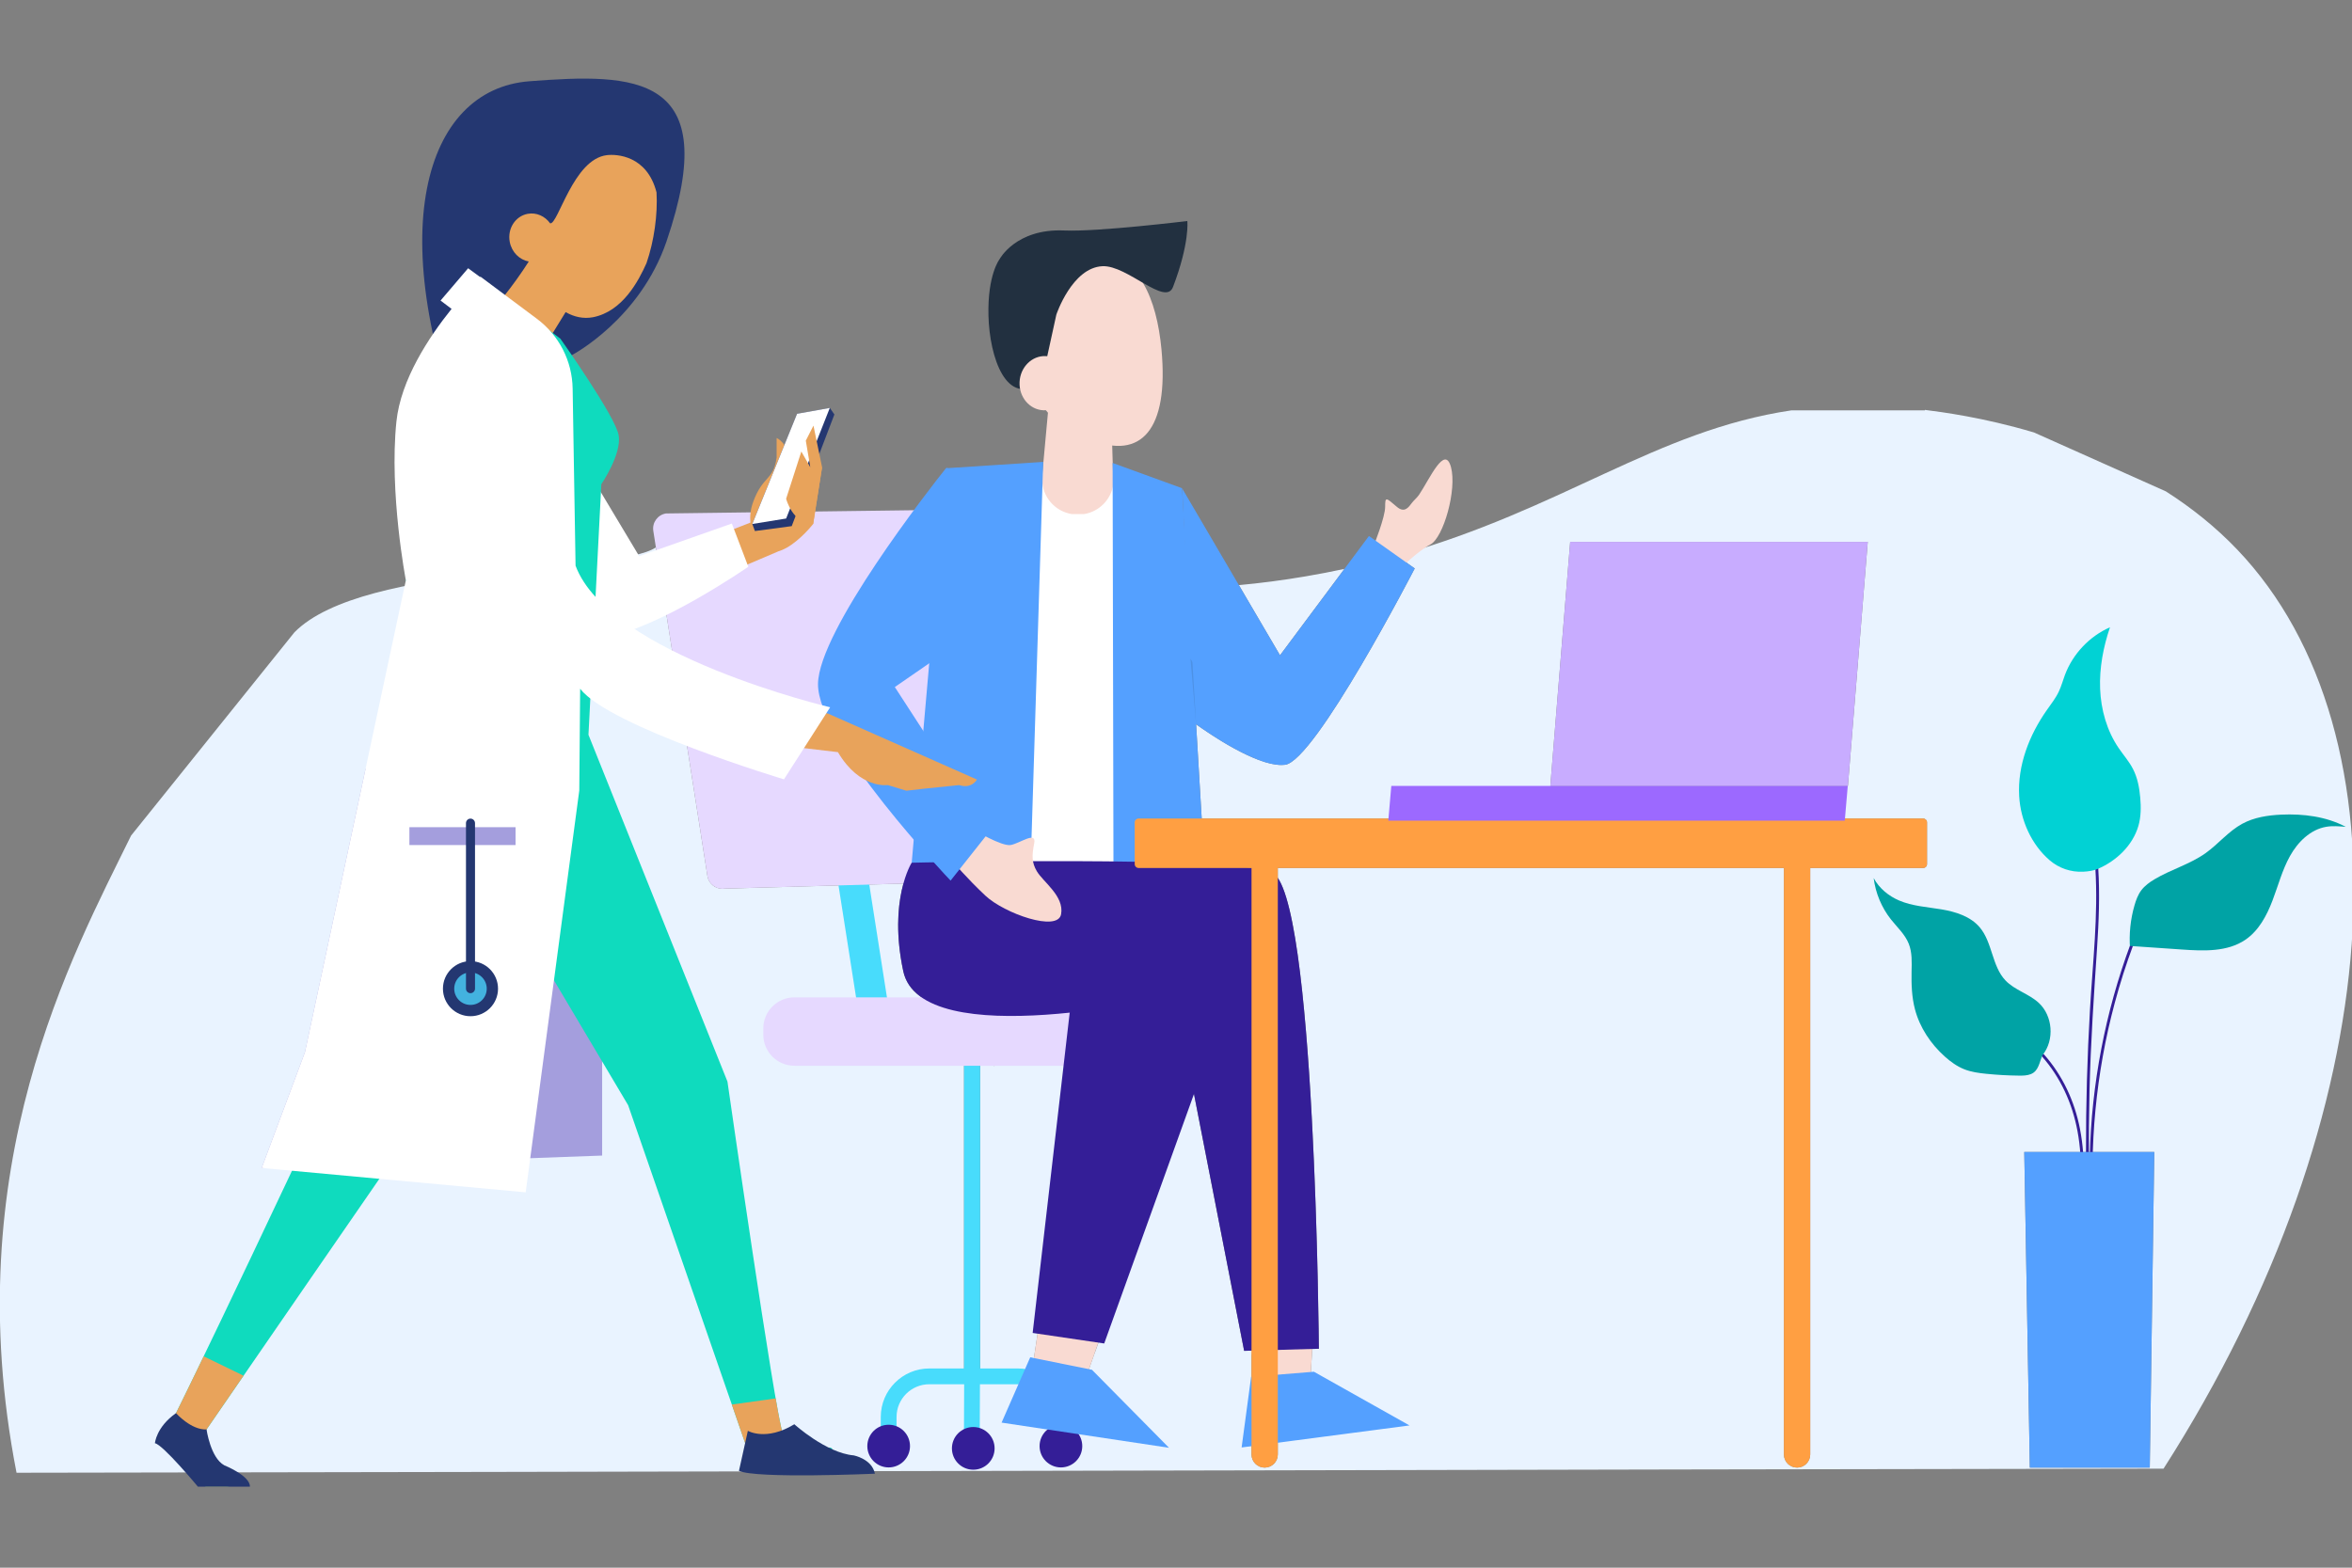
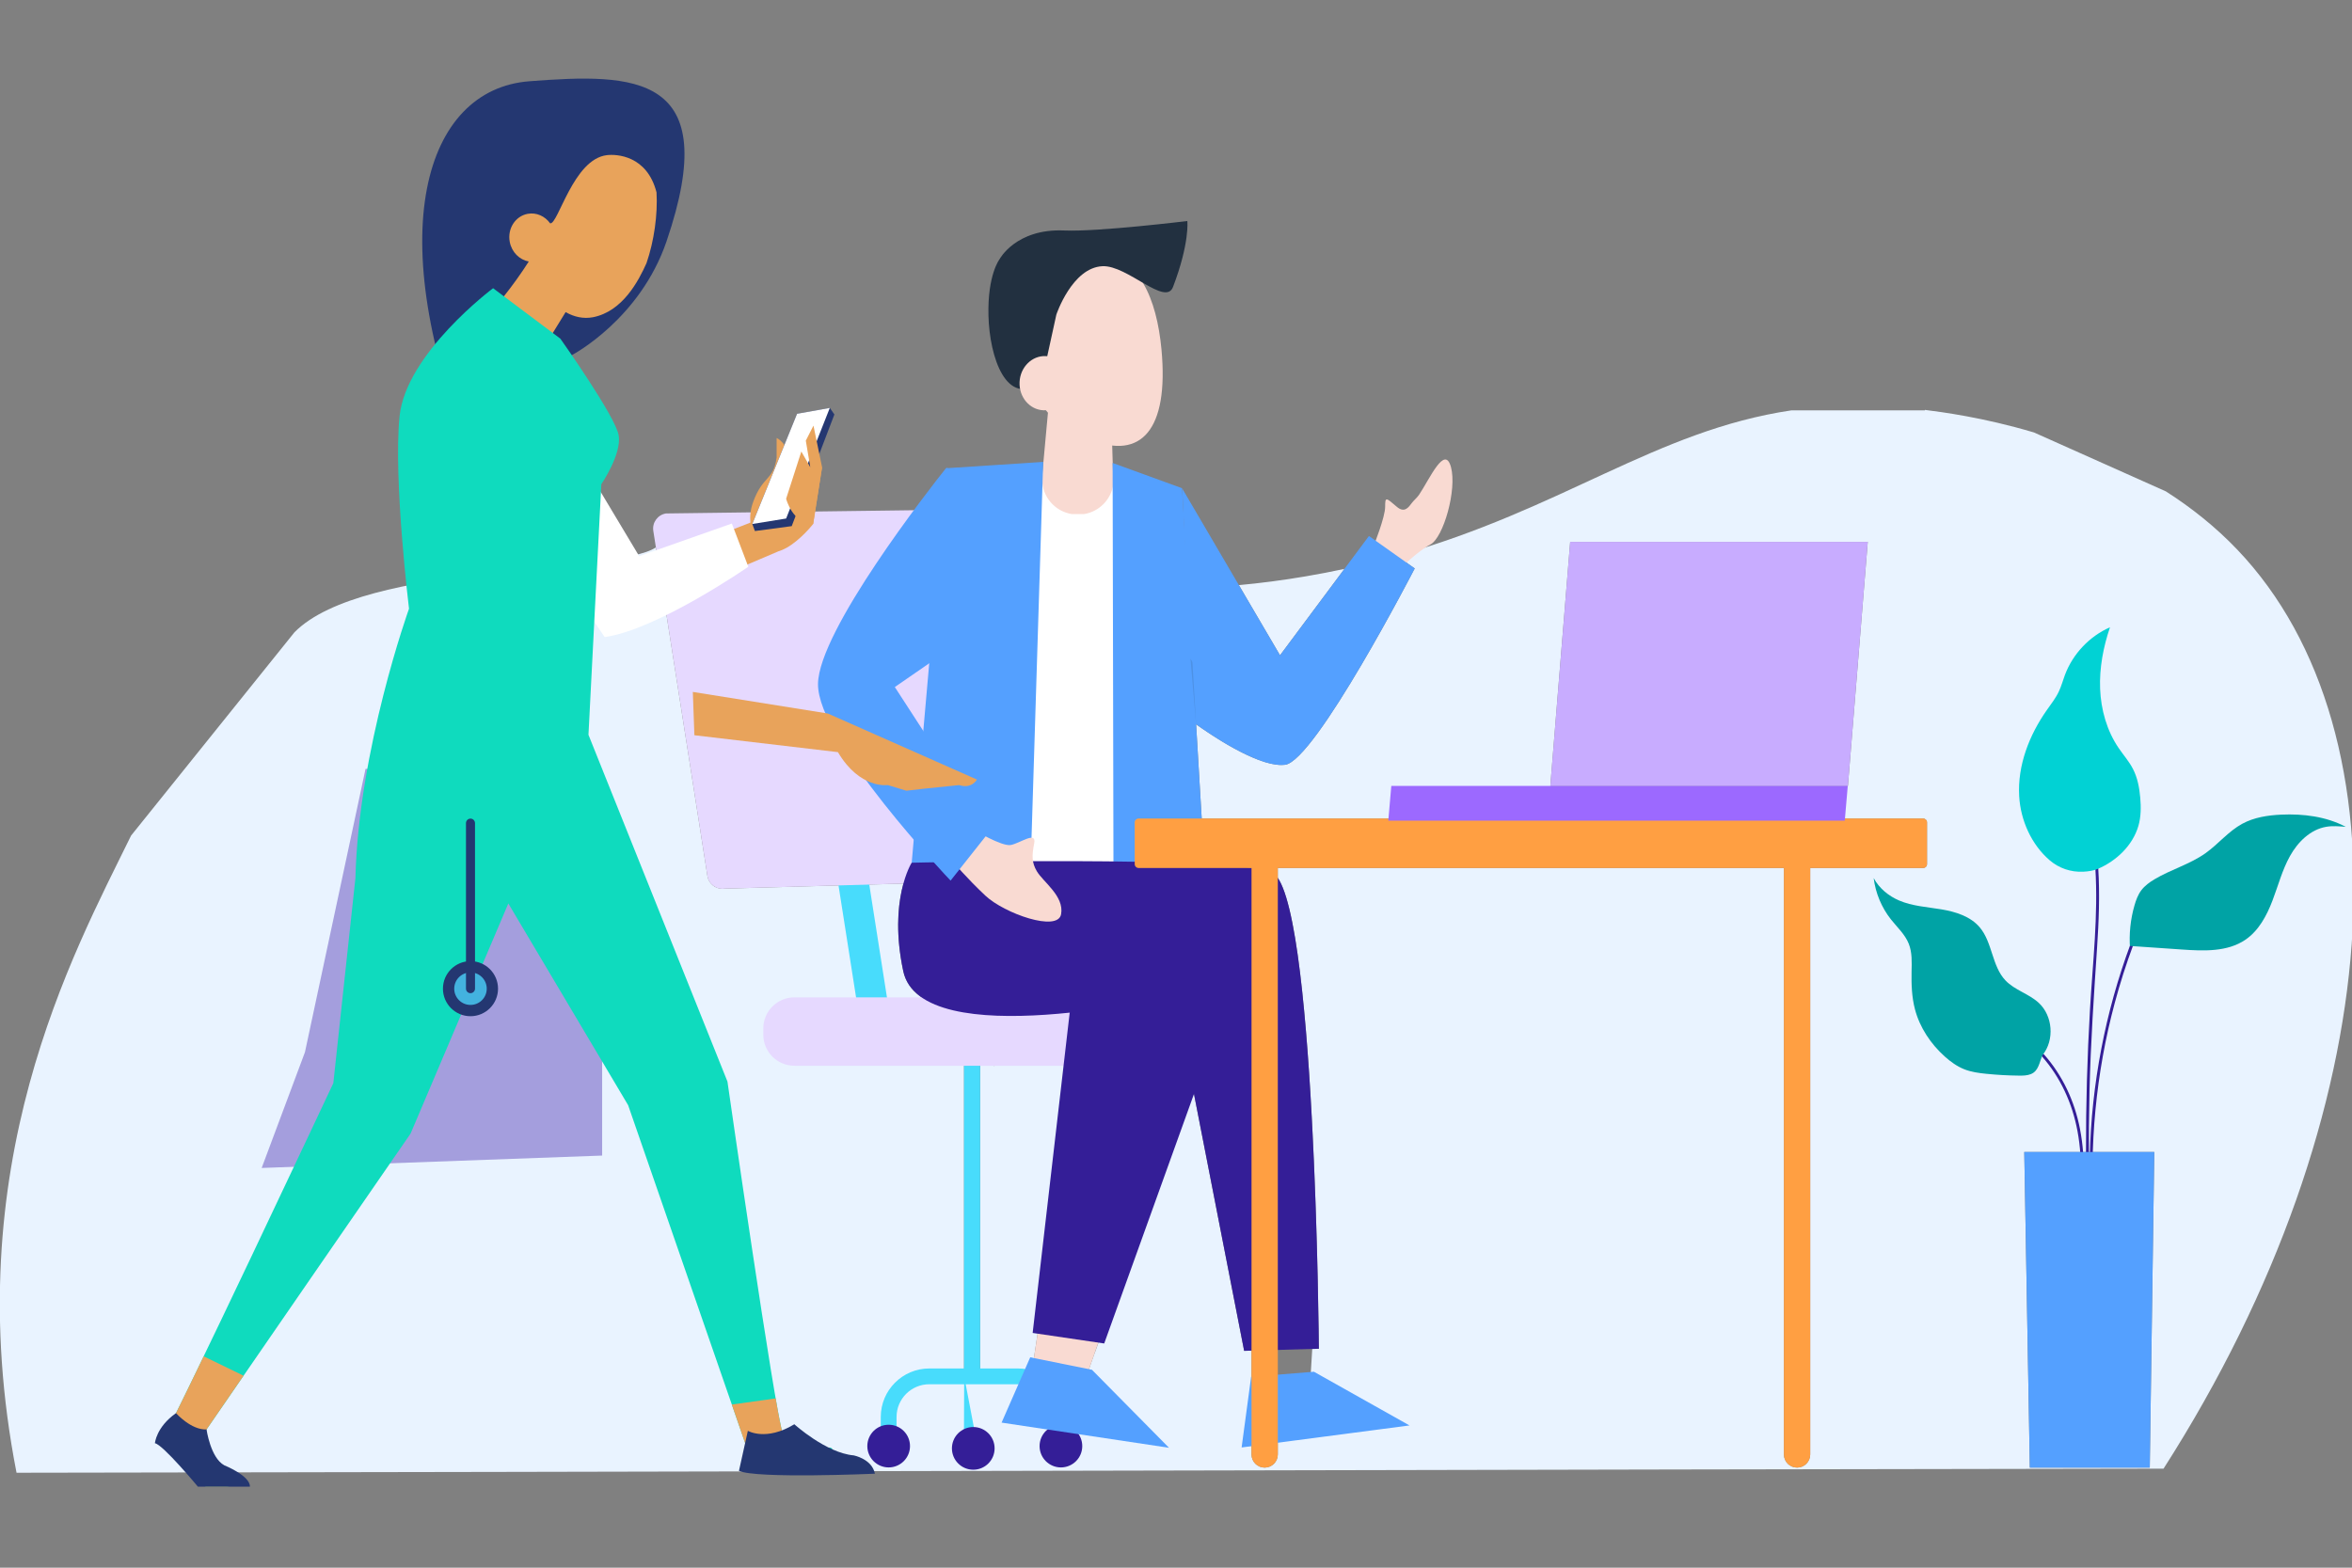
<svg xmlns="http://www.w3.org/2000/svg" version="1.1" id="Layer_1" x="0px" y="0px" width="600px" height="400px" viewBox="11.863 32.093 600 400" enable-background="new 11.863 32.093 600 400" xml:space="preserve">
  <rect x="11.863" y="32.093" width="600" height="400" fill="#808080" stroke="none" />
  <g id="Layer1">
</g>
  <g transform="matrix(0.272,0,0,0.272,66.085,-55.138)">
    <path fill="#E9F3FF" d="M-183.834,1702.227c-56.177-287.7,52.567-485.737,107.45-597.731L76.81,913.843   c65.167-66.116,302.414-54.52,338.99-79.673l48.322,308.217c1.11,7.057,7.194,12.091,14.121,12.091c0.733,0,1.484-0.05,2.235-0.176   l167.445-4.732c-4.607,16.823-8.157,44.337-0.137,82.066c6.913,32.544,51.412,42.109,101.34,42.109   c71.128,0,153.255-19.418,153.255-19.418l65.135,333.553l6.885-0.201l0.025,0.115v97.283c0,6.798,5.508,12.328,12.318,12.328   c6.824,0,12.343-5.53,12.343-12.328v-55.465l29.892-3.931l2.404-39.605l6.195-0.172c0,0-2.666-389.316-38.491-441.677v-9.303   h474.659v550.153c0,6.798,5.534,12.328,12.343,12.328s12.328-5.53,12.328-12.328v-550.153h105.911c2.001,0,3.629-1.624,3.629-3.629   v-39.13c0-2.001-1.628-3.629-3.629-3.629H927.71l-5.257-88.372c12.163,8.732,55.002,38.153,79.985,38.164   c1.204,0,2.328-0.061,3.432-0.212c28.34-3.529,121.62-184.186,121.62-184.186l-16.612-11.779   c155.555-43.654,242.299-117.495,369.827-136.496h125.275v-0.438c0.076,0.007,0.162,0.018,0.223,0.025   c15.149,1.926,54.326,6.921,102.12,21.153l123.647,55.246c23.633,15.095,46.5,33.166,67.118,54.79   c163.902,172.037,144.951,527.174-69.299,861.967C1336.128,1699.008,309.821,1701.613-183.834,1702.227z M1704.054,1679.356   l0.323,18.049h112.493l4.233-296.047H1699.16l4.657,263.765L1704.054,1679.356z M561.638,1697.405H449.145H561.638z    M775.493,1560.366l-8.142,54.387l48.581,7.298l11.265-31.793l0.345-0.776l5.839-16.511l-0.057-0.014l0.377-1.049l5.839-16.522   l10.41-29.393l-67.783-10.19l-3.744,25.013l-2.752,18.376l-3.406-0.816L775.493,1560.366z M704.796,1315.513v295.95h15.095v-295.95   H704.796z M1273.293,829.006l-18.627,228.936h279.101l18.613-228.936H1273.293z M844.929,1128.765   c-17.258-0.198-34.761-0.287-51.8-0.287c-8.724,0-17.33,0.014-25.71,0.065l8.232-265.72c21.642,3.593,44.517,6.446,68.742,8.153   L844.929,1128.765z M1001.152,935.398l-38.581-65.817c20.029-1.833,40.844-4.52,62.526-8.203c12.555-2.134,24.707-4.484,36.45-7.01   L1001.152,935.398z" />
    <rect x="704.796" y="1315.513" fill="#48DCFC" width="15.095" height="295.95" />
    <path fill="#48DCFC" d="M800.923,1671.146h-14.808v-21.229c0-16.924-13.769-30.708-30.701-30.708h-83.209   c-16.924,0-30.697,13.784-30.697,30.708v21.229h-14.804v-21.229c0-25.099,20.417-45.516,45.501-45.516h83.209   c25.092,0,45.508,20.417,45.508,45.516V1671.146z" />
    <path fill="#341E97" d="M654.124,1677.215c0,11.053-8.962,20.018-20.014,20.018s-20.014-8.965-20.014-20.018   c0-11.053,8.961-20.014,20.014-20.014S654.124,1666.162,654.124,1677.215z" />
    <path fill="#341E97" d="M815.68,1677.215c0,11.053-8.962,20.018-20.014,20.018c-11.06,0-20.014-8.965-20.014-20.018   c0-11.053,8.954-20.014,20.014-20.014C806.718,1657.201,815.68,1666.162,815.68,1677.215z" />
-     <path fill="#48DCFC" d="M719.428,1687.98l-14.801-0.075l0.316-76.116l14.804,0.05L719.428,1687.98z" />
+     <path fill="#48DCFC" d="M719.428,1687.98l-14.801-0.075l0.316-76.116L719.428,1687.98z" />
    <path fill="#341E97" d="M733.474,1679.356c0,11.067-8.965,20.029-20.018,20.029c-11.056,0-20.014-8.962-20.014-20.029   c0-11.053,8.958-20.014,20.014-20.014C724.509,1659.342,733.474,1668.304,733.474,1679.356z" />
    <path fill="#C4CCD6" d="M732.752,1321.147v-0.701h1.003L732.752,1321.147z" />
    <path fill="#48DCFC" d="M604.448,1262.078l-51.146-326.223c-1.114-7.104,3.744-13.762,10.841-14.876l2.562-0.402   c7.097-1.107,13.755,3.744,14.869,10.848l51.146,326.223c1.114,7.097-3.737,13.769-10.841,14.869l-2.551,0.402   C612.224,1274.032,605.562,1269.185,604.448,1262.078z" />
    <path fill="#E6D9FF" d="M843.599,1320.446H545.713c-16.119,0-29.181-13.058-29.181-29.177v-5.796   c0-16.112,13.061-29.181,29.181-29.181h297.886c16.116,0,29.181,13.069,29.181,29.181v5.796   C872.78,1307.388,859.715,1320.446,843.599,1320.446z" />
    <path fill="#E6D9FF" d="M464.121,1142.387l-50.744-323.672c-1.225-7.808,4.111-15.131,11.915-16.353l266.985-3.493   c7.805-1.218,15.128,4.118,16.349,11.922l46.802,319.726c1.218,7.812-4.114,15.12-11.922,16.349l-263.029,7.434   C472.666,1155.527,465.343,1150.195,464.121,1142.387z" />
-     <path fill="#F9DAD2" d="M967.192,1532.903l3.291,25.059l9.777,74.118l48.717-6.4l3.227-53.097l1.053-17.474l1.89-31.117   L967.192,1532.903z" />
    <path fill="#54A0FF" d="M1032.956,1607.481l89.626,50.37l-157.445,20.654l8.915-66.292L1032.956,1607.481z" />
    <path fill="#F9DAD2" d="M782.166,1515.803l-3.744,25.013l-11.071,73.938l48.581,7.298l17.769-50.144l5.839-16.522l10.41-29.393   L782.166,1515.803z" />
    <path fill="#AFB6BF" d="M827.196,1590.259l6.126-17.301l0.057,0.014l-5.839,16.511L827.196,1590.259z M775.493,1560.366   l-3.23-1.991l3.406,0.816L775.493,1560.366z" />
    <path fill="#54A0FF" d="M824.792,1605.656l72.246,73.151l-157.024-23.608l26.856-61.261L824.792,1605.656z" />
    <path fill="#FFFFFF" d="M854.279,769.56l-96.96,0.241l-3.949,443.071l100.65-2.943L854.279,769.56z" />
    <path fill="#F9DAD2" d="M1089.474,831.461c0,0,10.277-25.713,10.277-35.357c0-9.644,0.676-8.768,10.941,0   c7.298,6.241,11.128,0.352,14.269-3.816c1.552-2.091,4.88-4.894,6.608-7.474c10.266-15.433,24.121-47.208,29.906-25.993   c5.782,21.211-7.075,66.213-19.292,72.641c-12.217,6.428-29.565,23.787-29.565,23.787S1086.908,850.749,1089.474,831.461z" />
    <path fill="#54A0FF" d="M919.151,997.752c0,0,58.379,43.92,86.719,40.363c28.34-3.529,121.62-184.186,121.62-184.186   l-42.925-30.438l-83.413,111.908l-91.667-156.381L919.151,997.752z" />
    <path fill="#F9DAD2" d="M778.041,767.314v2.979c0,16.41,11.966,30.036,27.65,32.616h11.797   c14.222-2.343,25.383-13.758,27.344-28.096l-0.323-10.934l-0.521-17.69l-1.089-36.619l-43.36-1.437l-16.015-0.532l-0.844,9.188   l-0.259,2.727l-4.068,44.362L778.041,767.314z" />
    <g transform="matrix(0.903,0,0,1,80.468,0)">
      <path fill="#F9DAD2" d="M762.775,646.502c-2.297,48.049,9.168,68.088,60.682,86.845c51.359,18.696,80.88-8.829,72.998-84.93    c-4.956-47.848-23.761-87.114-64.683-89.073C790.843,557.392,765.076,598.453,762.775,646.502z" />
    </g>
    <path fill="#54A0FF" d="M925.076,1227.277l-69.741,3.795c-5.537,0.302-10.201-4.093-10.212-9.651l-0.967-466.424l65.131,23.683   l25.997,437.157C935.64,1221.823,931.059,1226.954,925.076,1227.277z" />
    <path fill="#54A0FF" d="M752.806,1231.636h-93.162c-6.91,0-12.336-5.936-11.728-12.821l40.327-458.885l90.78-5.922l-14.445,466.212   C764.379,1226.576,759.169,1231.636,752.806,1231.636z" />
    <path fill="#4D91E5" d="M922.453,1000.152l-5.275-61.613l1.804,3.22L922.453,1000.152z" />
-     <path fill="#5625B8" d="M668.325,986.563l3.838-43.654L668.325,986.563z" />
    <path fill="#223040" d="M777.559,679.017l13.812-63.158c0,0,14.714-44.166,43.299-45.444c23.32-1.038,59.051,38.085,66.141,19.465   c15.792-41.444,13.406-61.854,13.406-61.854s-83.773,10.257-115.454,8.881c-45.393-1.971-60.636,26.919-60.636,26.919   s-11.401,14.531-10.42,53.018C728.709,655.766,744.487,703.681,777.559,679.017z" />
    <g transform="matrix(1,0,0,1,13.612,10.472)">
      <path fill="#F9DAD2" d="M743.268,668.556c-0.668,14.032,9.289,25.918,22.239,26.536c12.946,0.614,23.988-10.262,24.664-24.294    c0.668-14.039-9.289-25.925-22.239-26.536C754.986,643.641,743.936,654.518,743.268,668.556z" />
    </g>
    <path fill="#341E97" d="M655.677,1129.994c0,0,296.043-6.91,337.488,8.875c41.444,15.785,44.412,447.035,44.412,447.035   l-70.061,1.976l-65.135-333.553c0,0-237.822,56.241-254.595-22.691C633.578,1164.791,655.677,1129.994,655.677,1129.994z" />
    <path fill="#F9DAD2" d="M713.826,1099.074c0,0,26.198,15.799,34.736,14.308c8.545-1.477,24.373-13.557,22.044-1.613   c-2.328,11.94-2.242,18.175,2.483,26.234c5.904,10.079,25.835,23.284,22.738,40.309c-3.09,16.996-53.18-0.704-70.974-17.402   c-17.786-16.698-30.643-32.07-30.643-32.07L713.826,1099.074z" />
    <path fill="#341E97" d="M805.673,1255.319l-36.514,315.774l67.107,9.878l98.681-274.344l-25.659-72.037L805.673,1255.319z" />
    <path fill="#54A0FF" d="M689.989,760.767c-0.208-1.121-1.628-1.477-2.336-0.593C672.511,779.1,568.426,912.233,567.847,962.229   c-0.625,53.881,124.337,184.538,124.337,184.538l36.008-45.487l-88.307-136.09l78.9-54.463L689.989,760.767z" />
    <path fill="#FF9F42" d="M1604.327,1134.924H868.515c-2.009,0-3.636-1.624-3.636-3.629v-39.13c0-2.001,1.628-3.629,3.636-3.629   h735.812c2.001,0,3.629,1.628,3.629,3.629v39.13C1607.956,1133.3,1606.329,1134.924,1604.327,1134.924z" />
    <path fill="#FF9F42" d="M1498.417,1105.308v579.769c0,6.798-5.519,12.328-12.328,12.328c-6.809,0-12.343-5.53-12.343-12.328   v-579.769H1498.417z" />
    <path fill="#FF9F42" d="M999.086,1109.264v575.813c0,6.798-5.519,12.328-12.343,12.328c-6.809,0-12.318-5.53-12.318-12.328   v-575.813H999.086z" />
    <path fill="#C8ACFF" d="M1533.767,1057.942h-279.101l18.627-228.936h279.087L1533.767,1057.942z" />
    <path fill="#9C69FF" d="M1530.824,1090.515h-428.12l2.828-32.573h428.095L1530.824,1090.515z" />
    <path fill="#341E97" d="M1764.701,1463.931c-4.833-67.869,1.639-136.388,19.253-202.13c4.955-18.538,10.801-36.827,17.474-54.815   c0.6-1.624-2.005-2.314-2.591-0.712c-23.647,63.751-36.629,131.333-38.243,199.313c-0.464,19.465,0.025,38.929,1.401,58.343   C1762.121,1465.66,1764.826,1465.66,1764.701,1463.931z" />
    <path fill="#341E97" d="M1753.044,1469.666c2.066-29.953,4.121-60.334-1.638-90.025c-5.056-25.975-16.299-50.183-33.895-70.021   c-1.153-1.304-3.054,0.611-1.904,1.901c17.625,19.878,28.642,44.225,33.471,70.259c5.383,29.005,3.306,58.67,1.279,87.887   C1750.231,1471.405,1752.933,1471.394,1753.044,1469.666z" />
    <path fill="#341E97" d="M1761.219,1476.874c-1.613-44.384-1.915-88.81-0.852-133.208c1.064-44.664,4.096-89.148,7.061-133.711   c1.642-24.908,2.681-49.896,1.103-74.829c-0.126-1.728-2.817-1.728-2.706,0c2.792,44.111-2.429,88.21-5.005,132.21   c-2.616,44.635-3.87,89.349-3.769,134.06c0.065,25.174,0.564,50.345,1.477,75.479   C1758.592,1478.617,1761.283,1478.617,1761.219,1476.874z" />
    <path fill="#54A0FF" d="M1821.104,1401.359l-4.233,296.047h-112.493l-0.323-18.049l-0.237-14.233l-4.657-263.765H1821.104z" />
    <path fill="#00A3A5" d="M1798.373,1210.579c-1.053-13.643,0.374-27.463,4.168-40.604c1.437-4.959,3.241-9.928,6.346-14.071   c3.266-4.355,7.787-7.61,12.443-10.388c15.383-9.177,33.158-14.071,47.765-24.423c12.03-8.563,21.542-20.589,34.524-27.65   c11.064-6.008,23.881-7.973,36.461-8.563c20.794-0.952,42.21,1.728,60.625,11.452c-6.137-0.535-12.332-1.074-18.376-0.036   c-14.833,2.53-26.64,14.269-33.949,27.413c-7.323,13.144-11.114,27.901-16.486,41.958c-5.368,14.046-12.867,28.038-25.271,36.525   c-16.949,11.592-39.181,10.64-59.633,9.213c-16.249-1.114-32.483-2.228-48.717-3.353" />
    <path fill="#00A3A5" d="M1716.483,1310.205c11.164-14.032,9.425-36.611-3.755-48.778c-9.213-8.512-22.443-11.868-31.117-20.931   c-12.871-13.468-12.192-35.638-24.197-49.871c-8.739-10.352-22.645-14.657-36.001-16.895c-13.356-2.231-27.201-2.982-39.644-8.315   c-9.925-4.254-18.724-11.513-23.855-21.028c1.75,14.046,7.384,27.589,16.144,38.703c5.886,7.463,13.245,14.057,16.752,22.871   c3.317,8.275,2.839,17.485,2.652,26.385c-0.226,11.779,0.176,23.708,3.18,35.113c4.506,17.147,14.782,32.494,27.977,44.337   c5.419,4.854,11.416,9.213,18.175,11.904c6.622,2.641,13.78,3.59,20.866,4.305c10.126,1.013,20.302,1.588,30.467,1.689   c3.83,0.04,7.761,0,11.29-1.452c7.176-2.943,7.736-10.539,10.791-17.675" />
    <path fill="#01D2D4" d="M1768.103,1135.775c17.524-7.46,32.821-22.08,38.117-40.366c2.465-8.563,2.505-17.639,1.714-26.525   c-0.812-9.288-2.566-18.663-6.859-26.949c-3.654-7.072-9.012-13.083-13.482-19.666c-11.003-16.216-16.511-35.825-17.287-55.408   c-0.776-19.59,2.979-39.166,9.253-57.736c-19.263,8.491-34.851,24.977-42.246,44.685c-1.94,5.178-3.342,10.561-5.71,15.559   c-2.903,6.191-7.183,11.617-11.128,17.212c-16.637,23.629-27.75,52.134-26.073,80.988c1.301,22.706,11.491,45.375,28.512,60.047   c8.714,7.535,19.993,11.365,31.495,10.816C1759.131,1138.204,1764.097,1137.479,1768.103,1135.775z" />
    <path fill="#FFFFFF" d="M225.387,1041.769l-16.45-15.756c-3.04-2.918-3.14-7.751-0.226-10.78c1.498-1.577,3.507-2.354,5.508-2.354   c1.904,0,3.798,0.701,5.282,2.116l17.352,16.637L225.387,1041.769z" />
  </g>
  <g transform="matrix(0.399,0,0,0.399,-49.246,-327.404)">
    <path fill="#A49EDD" d="M320.456,1647.885l217.679-7.927v-247.283H386.861l-38.727,181.147L320.456,1647.885z" />
    <g>
      <path fill="#E8A35B" d="M655.925,1207.55l1.04-11.416c1.035-11.418-7.266-15.049-7.266-15.049v12.448    c-2.075,15.047-8.82,11.413-15.046,28.539c-1.73,4.764-2.097,9.199-1.727,13.126l-68.081,26.496v28.505l85.992-36.645    c1.664-0.489,3.32-1.218,4.94-2.104l0,0c9.282-5.084,17.27-15.372,17.27-15.372l5.708-36.312L655.925,1207.55z" />
      <path fill="#243771" d="M634.136,1236.08l28.625-70.483l20.93-3.743l2.933,4.181l-27.277,71.413l-23.534,3.136L634.136,1236.08z" />
      <path fill="#FFFFFF" d="M662.761,1165.596l-28.625,70.483l21.635-3.506l27.92-70.721L662.761,1165.596z" />
      <path fill="#E8A35B" d="M678.754,1199.768l-5.507-26.592l-4.896,9.603l2.86,16.989l-5.715-10.043l-9.725,30.193    c0,0,4.015,16.008,17.275,16.162L678.754,1199.768z" />
      <path fill="#FFFFFF" d="M490.965,1138.385l70.855,118.27l59.246-20.877l10.53,27.646c0,0-58.131,40.271-91.842,44.973    l-89.112-131.714c0,0-13.437-20.16,0-38.299C464.085,1120.237,485.429,1129.492,490.965,1138.385" />
      <g transform="matrix(0.803,0,0,1.088,88.128,-103.943)">
        <path fill="#243771" d="M537.091,1132.042c0,0,53.501-20.904,74.586-66.525c45.8-99.125-25.906-98.8-109.235-94.098     c-83.323,4.706-119.235,89.392-44.643,223.118C457.8,1194.537,481.318,1157.575,537.091,1132.042" />
      </g>
      <g transform="matrix(1.535,-0.288,0.216,1.152,-540.841,13.794)">
        <path fill="#E8A35B" d="M581.703,1022.362c-1.013-20.819-13.2-24.618-17.191-24.966c-13.83-1.217-24.834,32.387-27.944,30.875     c-1.357,2.705,1.423-2.566,0,0c-1.523-4.367-4.681-7.374-8.341-7.374c-5.143-0.001-9.314,5.923-9.314,13.227     c0,5.748,2.58,10.615,6.178,12.448c-16.535,23.492-34.95,39.064-47.89,48.192l31.162,23.371l27.729-40.712     c3.149,3.521,6.643,5.46,10.56,5.495c12.399-0.095,21.075-14.793,25.681-23.63     C577.072,1048.186,580.567,1034.276,581.703,1022.362z" />
      </g>
      <path fill="#0FDBBE" d="M468.417,1085.297c0,0-55.775,41.665-59.804,81.982c-4.032,40.312,6.045,122.967,6.045,122.967    s-32.256,89.713-34.269,172.359l-14.114,131.038c0,0-101.802,216.72-109.865,228.806l28.219,29.224h13.292    c4.841,0,6.43-6.486,2.126-8.717l-10.377-5.387c0,0-10.077-14.114-6.047-20.165c4.032-6.043,132.04-191.501,132.04-191.501    l62.495-147.166l76.602,129.02l80.637,232.845l48.853-10.943c1.718-0.384,1.426-2.914-0.338-2.897    c-12.703,0.103-27.58-1.527-30.372-9.358c-5.04-14.107-35.28-224.767-35.28-224.767l-88.865-221.755l8.23-160.258    c0,0,13.104-19.159,11.088-31.248c-2.016-12.098-37.298-61.823-37.298-61.823L468.417,1085.297z" />
      <g transform="matrix(0.589,-0.808,0.808,0.589,-773.15,985.328)">
        <path fill="#E8A35B" d="M556.922,1395.468l-39.688-77.881l-21.806,17.131l45.333,80.529     c-10.961,25.386,1.763,38.165,1.763,38.165l4.08,11.741l7.949,8.63l14.841,16.525c2.67,8.125,9.568,7.103,9.568,7.103     L556.922,1395.468z" />
      </g>
-       <path fill="#FFFFFF" d="M683.907,1353.29c0,0-141.458-33.315-162.763-90.538l-1.869-113.333    c-0.291-17.557-8.695-33.99-22.758-44.498l-5.693-4.25l-0.007-0.012l-30.46-22.746c0,0-0.091,0.081-0.25,0.23l-7.648-5.61    l-17.637,20.661l7.049,5.331c-14.44,17.96-32.508,45.259-35.272,72.108c-4.705,45.702,6.045,101.477,6.045,101.477    l-64.509,301.712l-27.674,74.063l168.795,15.58l34.262-256.966l0.555-65.054c18.802,24.351,130.314,57.923,130.314,57.923    L683.907,1353.29z" />
      <path fill="#E8A35B" d="M308.86,1780.722l-25.47-12.382c-13.863,28.764-24.581,50.514-26.98,54.111l28.219,29.224h13.292    c4.844,0,6.43-6.486,2.13-8.717l-10.381-5.387c0,0-10.077-14.114-6.047-20.165C284.707,1815.786,294.751,1801.195,308.86,1780.722    " />
      <path fill="#243771" d="M265.68,1804.671c0,0,9.695,10.909,19.526,10.415c0,0,2.526,18.154,11.347,22.937    c0,0,16.633,6.655,16.381,13.652h-33.265c0,0-22.428-27.008-27.464-27.759C252.205,1823.916,252.946,1813.655,265.68,1804.671" />
      <path fill="#E8A35B" d="M633.228,1834.536l51.023-4.876c1.72-0.391-15.235,3.785-16.999,3.809    c-12.705,0.095-10.919-8.233-13.711-16.064c-0.851-2.388-2.432-10.449-4.47-22.161l-28.016,3.939L633.228,1834.536z" />
      <g transform="matrix(1.11,0.372,-0.425,1.269,662.294,-704.139)">
        <path fill="#243771" d="M658.524,1792.858c0,0,11.266,2.112,22.935-10.029c0,0,21.416,8.214,36.198,5.087     c0,0,10.081-1.16,14.111,5.088c0,0-60.478,20.352-70.896,19.339L658.524,1792.858z" />
      </g>
-       <rect x="414.906" y="1429.964" fill="#A49EDD" width="67.868" height="11.428" />
      <path fill="#243771" d="M436.35,1533.236c0-9.725,7.888-17.61,17.613-17.61c9.725,0,17.608,7.885,17.608,17.61    c0,9.723-7.883,17.608-17.608,17.608C444.238,1550.844,436.35,1542.959,436.35,1533.236" />
      <path fill="#43B2DF" d="M443.57,1533.236c0-5.745,4.653-10.398,10.393-10.398c5.74,0,10.393,4.653,10.393,10.398    s-4.653,10.388-10.393,10.388C448.223,1543.624,443.57,1538.98,443.57,1533.236" />
      <path fill="#243771" d="M453.963,1536.116c-1.595,0-2.885-1.277-2.885-2.88V1427.38c0-1.603,1.289-2.897,2.885-2.897    c1.593,0,2.889,1.294,2.889,2.897v105.856C456.852,1534.839,455.556,1536.116,453.963,1536.116" />
    </g>
  </g>
</svg>